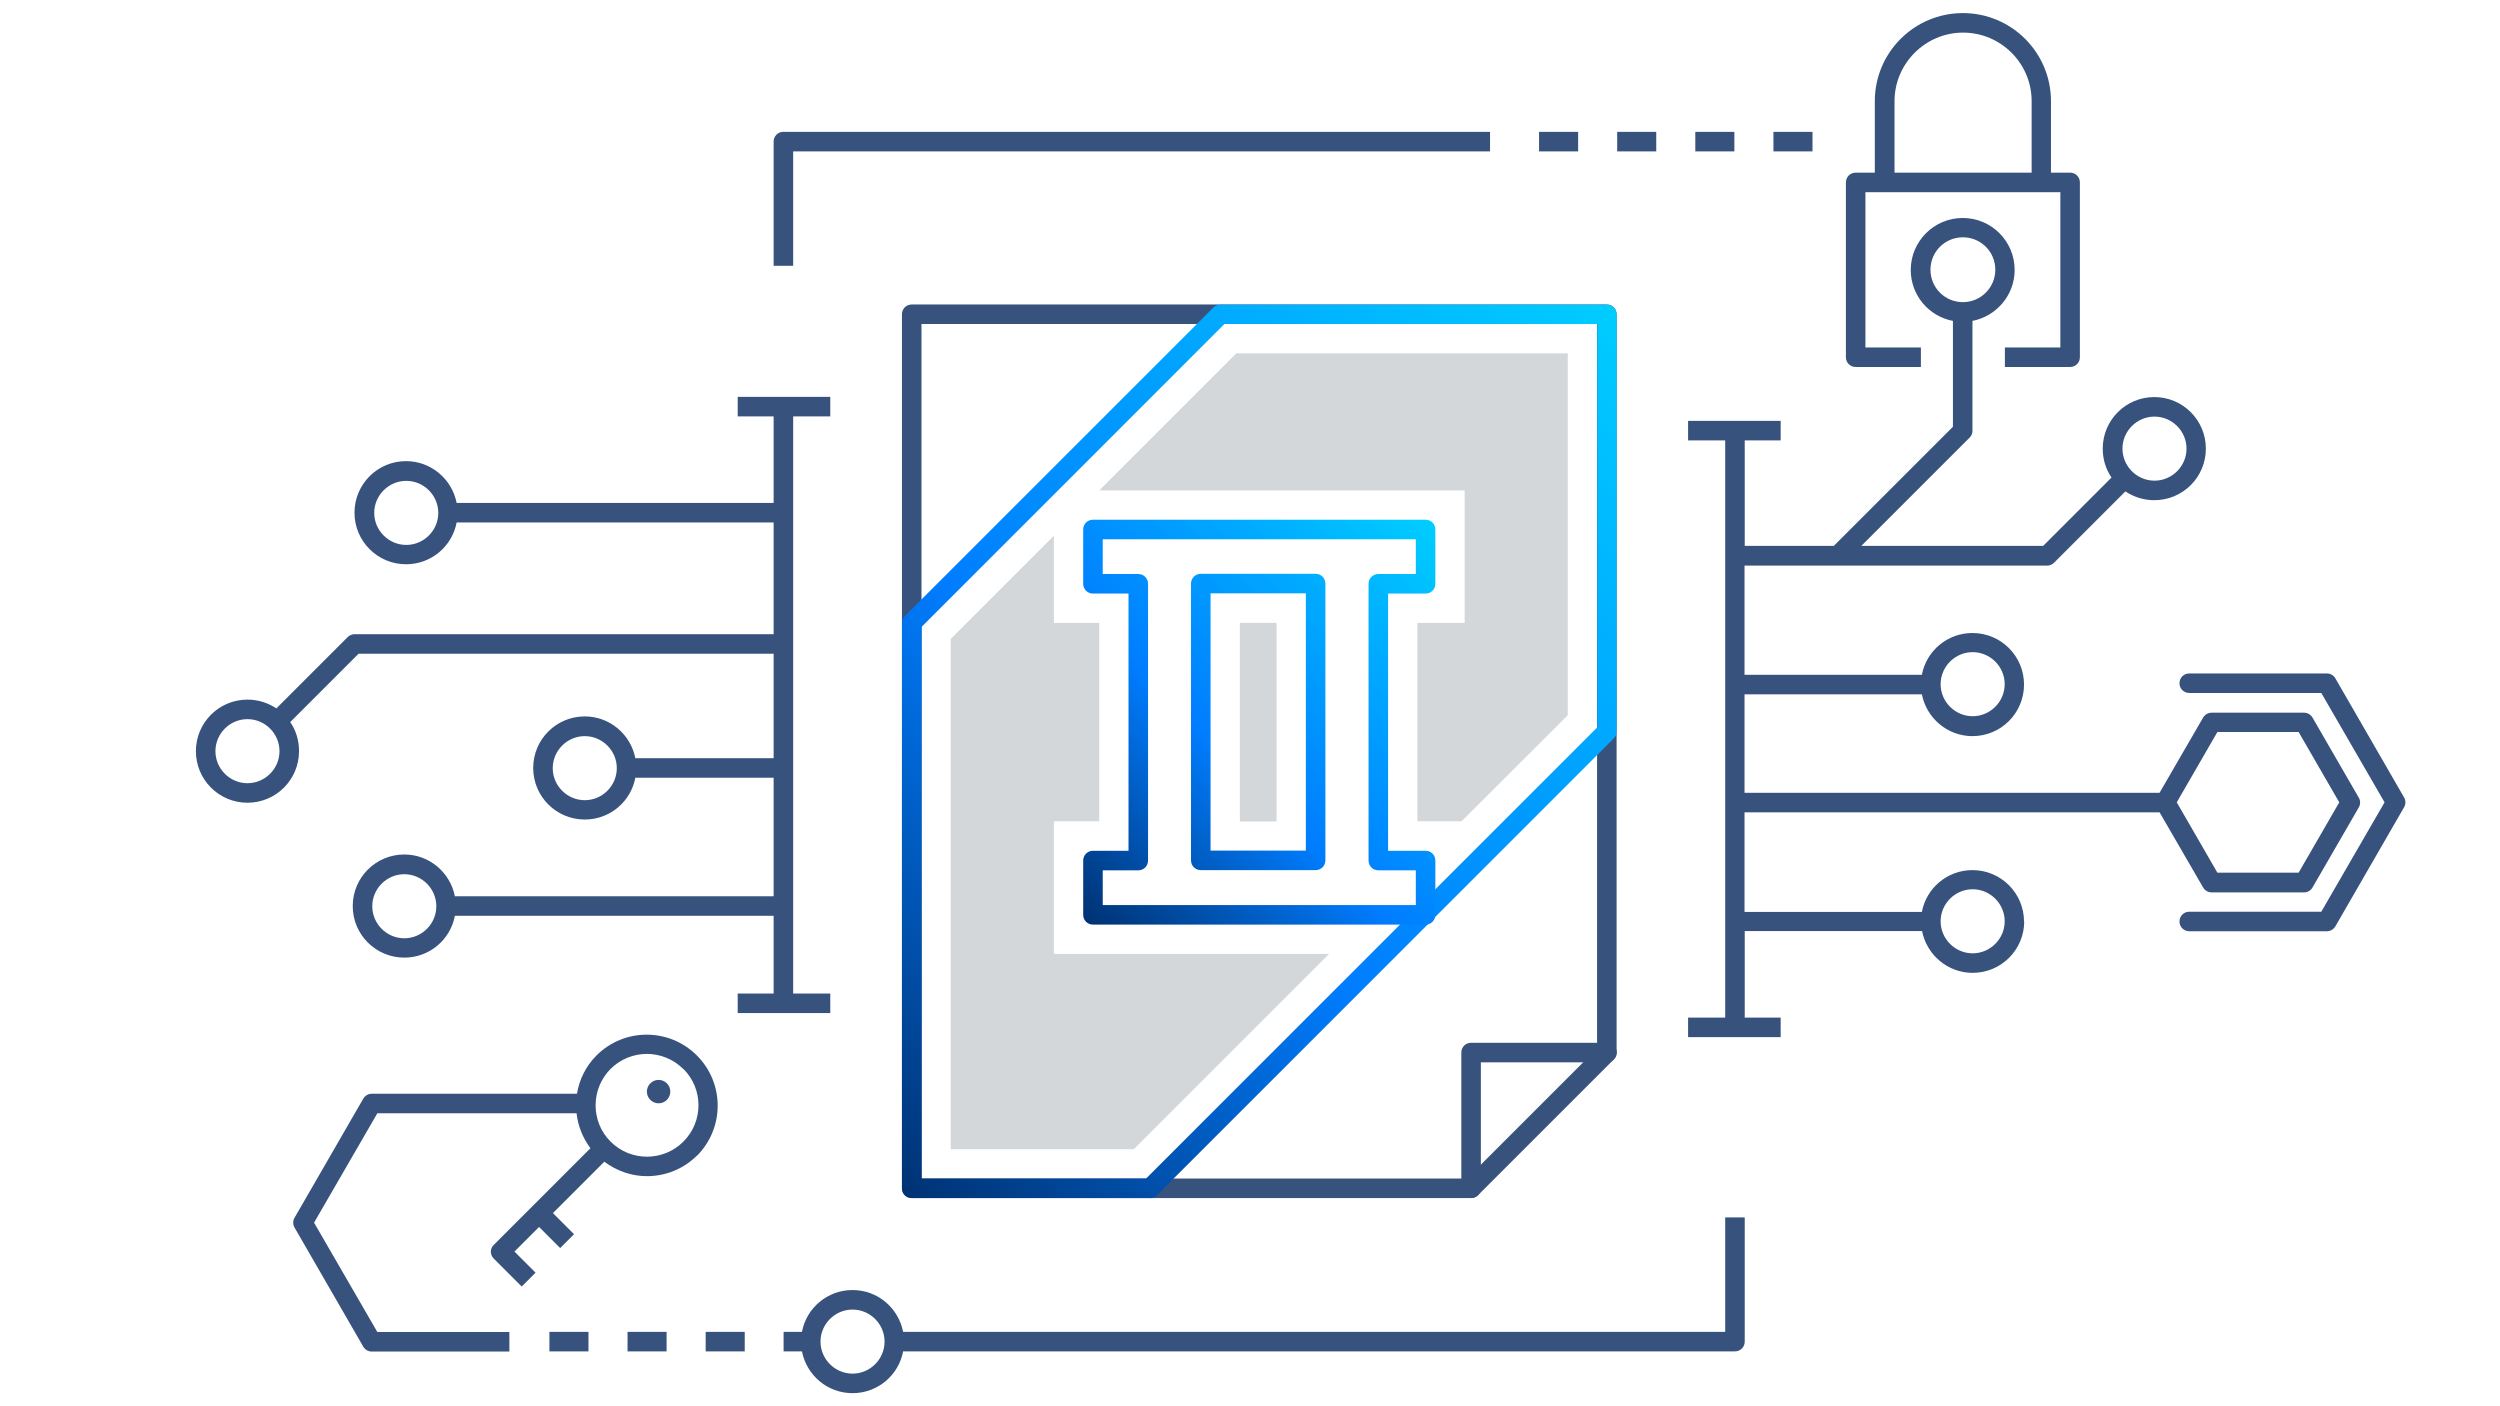
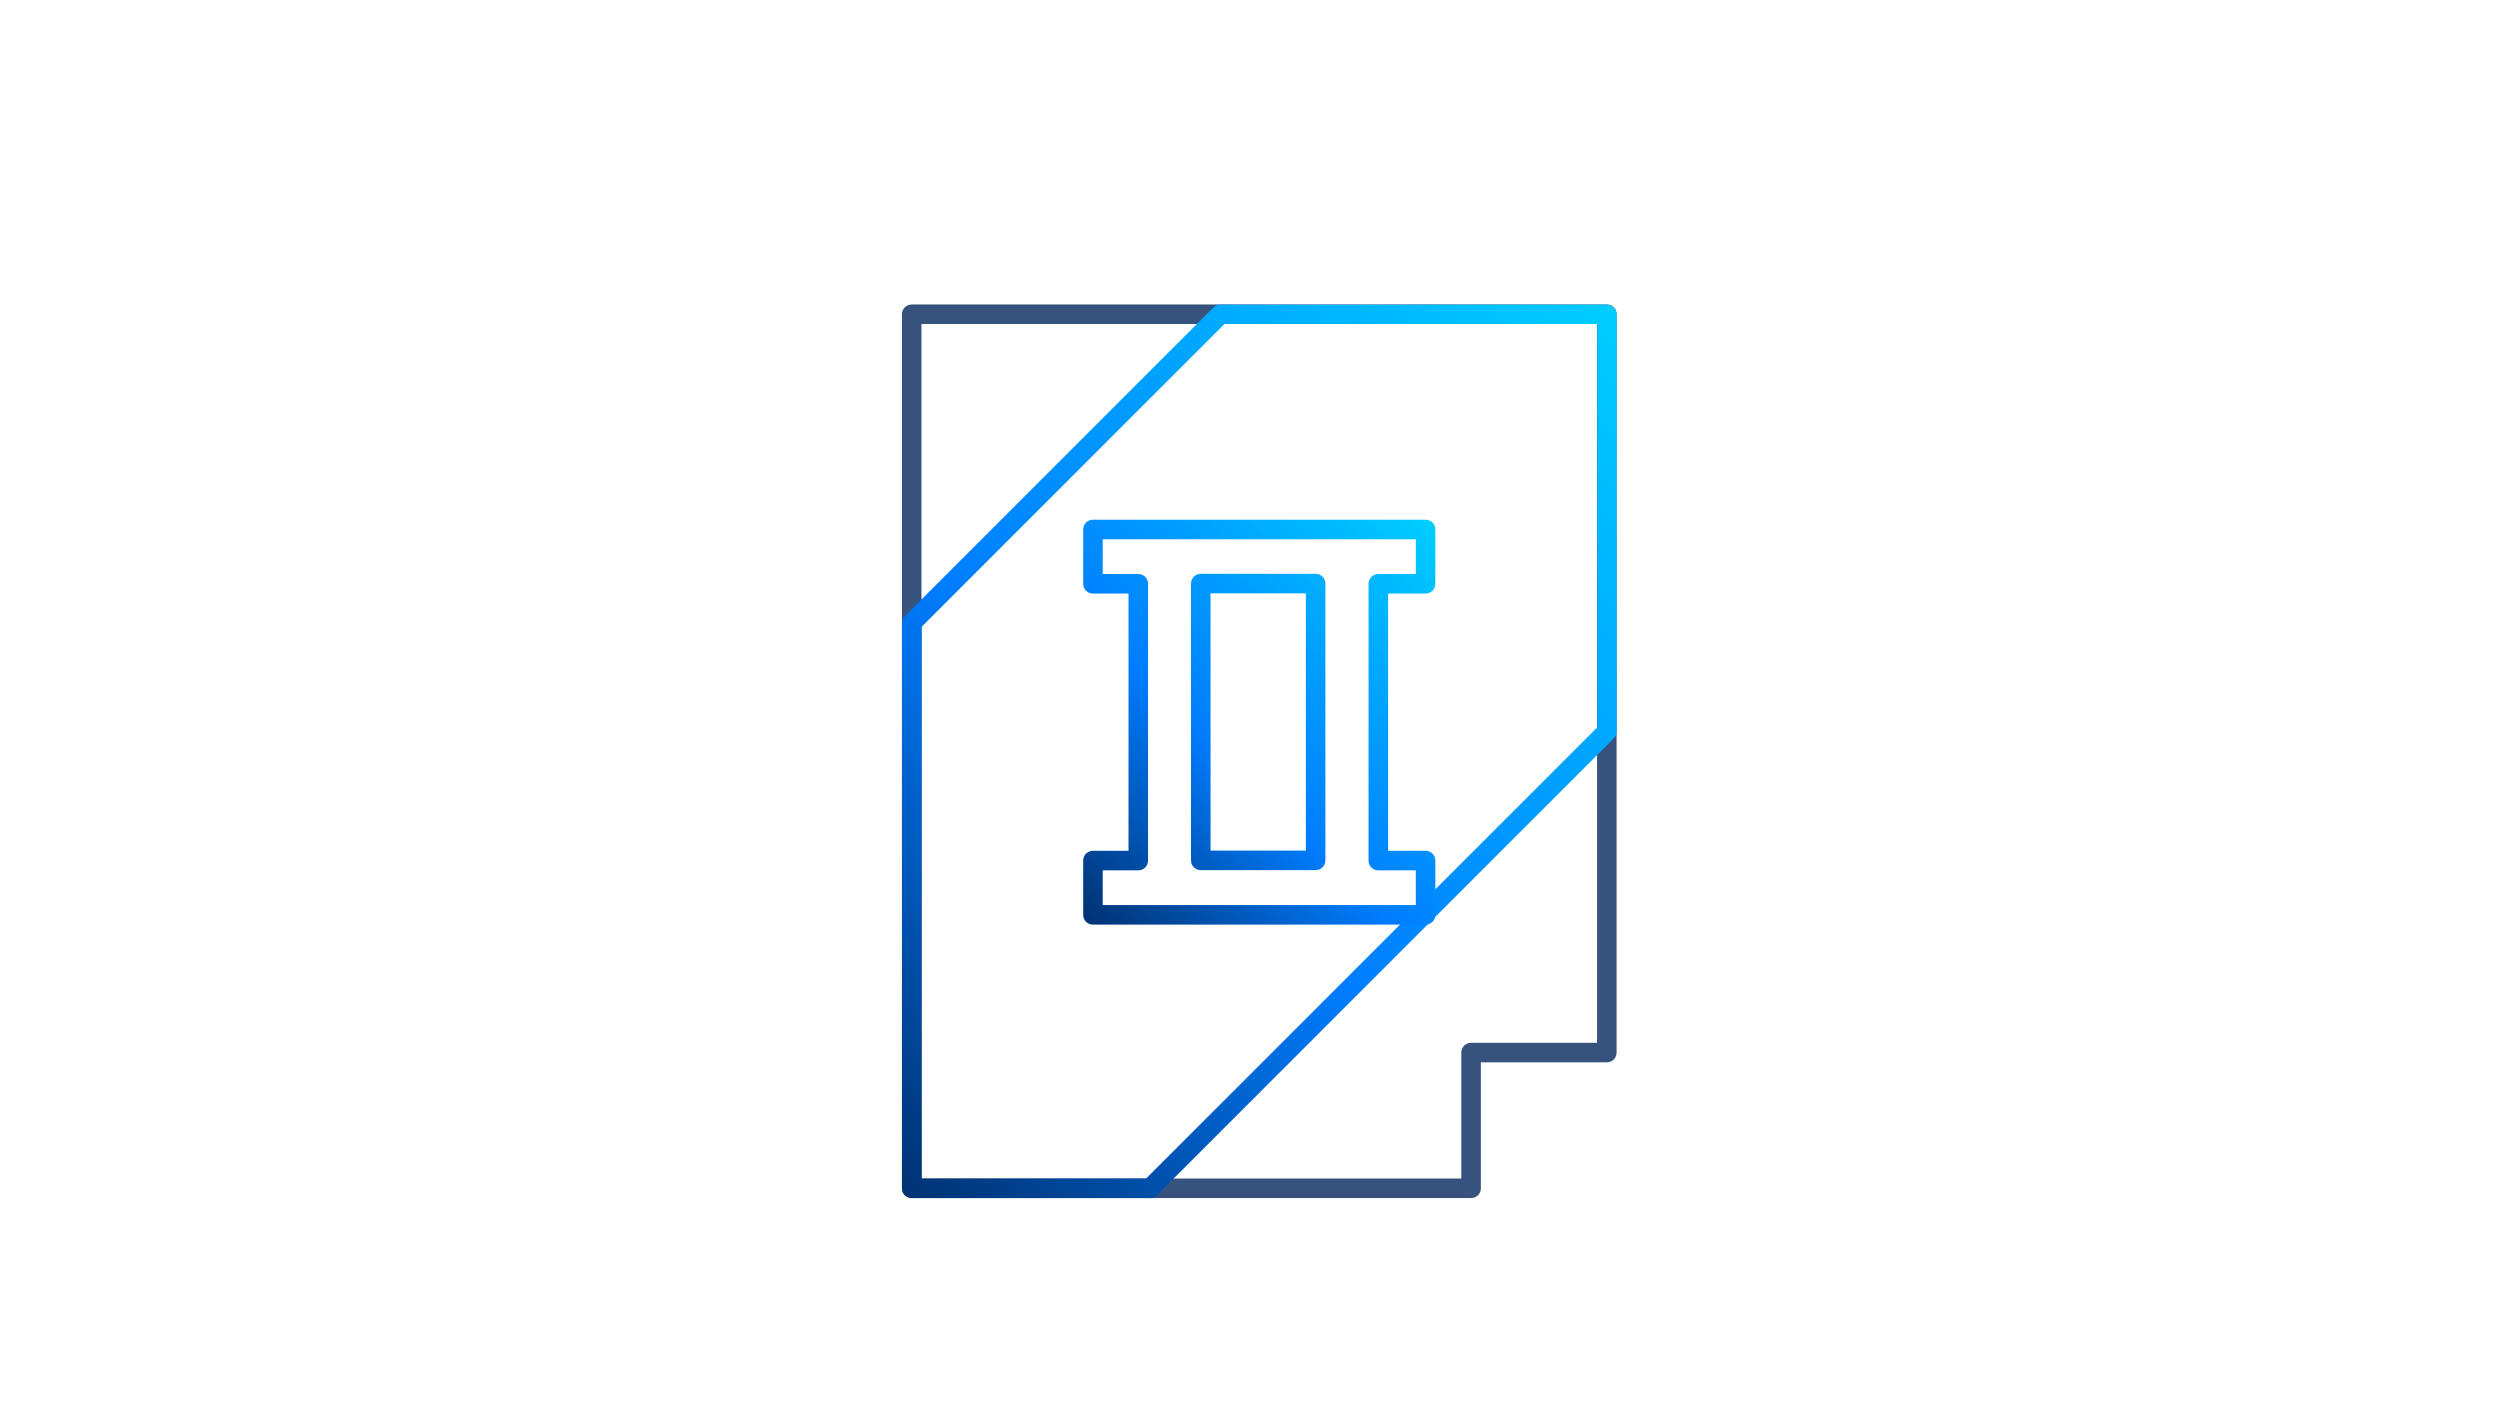
<svg xmlns="http://www.w3.org/2000/svg" xmlns:xlink="http://www.w3.org/1999/xlink" id="_레이어_1" data-name="레이어_1" viewBox="0 0 128 72">
  <defs>
    <style>
      .cls-1 {
        fill: #d4d7da;
      }

      .cls-2 {
        fill: #38527e;
      }

      .cls-3 {
        fill: url(#_무제_그라디언트_189-2);
      }

      .cls-4 {
        fill: url(#_무제_그라디언트_189);
      }
    </style>
    <linearGradient id="_무제_그라디언트_189" data-name="무제 그라디언트 189" x1="83.01" y1="16.13" x2="42.14" y2="57" gradientUnits="userSpaceOnUse">
      <stop offset="0" stop-color="#00cdff" />
      <stop offset=".59" stop-color="#007dff" />
      <stop offset="1" stop-color="#003273" />
    </linearGradient>
    <linearGradient id="_무제_그라디언트_189-2" data-name="무제 그라디언트 189" x1="74.02" y1="27.43" x2="54.93" y2="46.51" xlink:href="#_무제_그라디언트_189" />
  </defs>
  <g>
    <path class="cls-2" d="M75.32,61.34h-28.64c-.28,0-.5-.22-.5-.5V16.09c0-.28.22-.5.5-.5h35.59c.28,0,.5.22.5.5v37.8c0,.28-.22.5-.5.5h-6.45v6.45c0,.28-.22.5-.5.5ZM47.18,60.34h27.64v-6.45c0-.28.22-.5.5-.5h6.45V16.59h-34.59v43.75Z" />
-     <path class="cls-2" d="M75.32,61.34c-.13,0-.26-.05-.35-.15-.2-.2-.2-.51,0-.71l6.95-6.95c.2-.2.51-.2.71,0s.2.51,0,.71l-6.95,6.95c-.1.1-.23.15-.35.15Z" />
    <path class="cls-4" d="M58.88,61.34h-12.2c-.28,0-.5-.22-.5-.5v-28.95c0-.13.05-.26.15-.35l15.79-15.79c.09-.09.22-.15.35-.15h19.8c.28,0,.5.22.5.5v21.36c0,.13-.05.26-.15.35l-23.39,23.39c-.09.09-.22.15-.35.15ZM47.18,60.34h11.5l23.1-23.1v-20.65h-19.09l-15.5,15.5v28.25Z" />
    <g>
-       <polygon class="cls-1" points="63.3 18.09 56.28 25.11 74.99 25.11 74.99 31.89 72.57 31.89 72.57 42.05 74.83 42.05 80.27 36.62 80.27 18.09 63.3 18.09" />
-       <polygon class="cls-1" points="53.96 48.84 53.96 42.05 56.28 42.05 56.28 31.89 53.96 31.89 53.96 27.43 48.68 32.71 48.68 58.84 58.05 58.84 68.05 48.84 53.96 48.84" />
-       <rect class="cls-1" x="63.48" y="31.89" width="1.88" height="10.17" />
-     </g>
+       </g>
    <path class="cls-3" d="M72.99,47.34h-17.03c-.28,0-.5-.22-.5-.5v-2.78c0-.28.22-.5.5-.5h1.82v-13.17h-1.82c-.28,0-.5-.22-.5-.5v-2.78c0-.28.22-.5.5-.5h17.03c.28,0,.5.22.5.5v2.78c0,.28-.22.5-.5.5h-1.92v13.17h1.92c.28,0,.5.22.5.5v2.78c0,.28-.22.5-.5.5ZM56.46,46.34h16.03v-1.78h-1.92c-.28,0-.5-.22-.5-.5v-14.17c0-.28.22-.5.5-.5h1.92v-1.78h-16.03v1.78h1.82c.28,0,.5.22.5.5v14.17c0,.28-.22.5-.5.5h-1.82v1.78ZM67.36,44.55h-5.88c-.28,0-.5-.22-.5-.5v-14.17c0-.28.22-.5.5-.5h5.88c.28,0,.5.22.5.5v14.17c0,.28-.22.5-.5.5ZM61.98,43.55h4.88v-13.17h-4.88v13.17Z" />
  </g>
-   <path class="cls-2" d="M40.61,13.61h-1v-6.36c0-.28.22-.5.5-.5h36.18v1h-35.68v5.86ZM88.33,62.33h1v6.36c0,.28-.22.5-.5.5h-42.59c-.23,1.22-1.3,2.14-2.59,2.14s-2.35-.92-2.59-2.14h-.94v-1h.94c.23-1.22,1.3-2.14,2.59-2.14s2.35.92,2.59,2.14h42.09v-5.86ZM45.29,68.69c0-.9-.74-1.64-1.64-1.64s-1.64.74-1.64,1.64.74,1.64,1.64,1.64,1.64-.74,1.64-1.64ZM123.09,40.83l-3.52-6.1c-.09-.15-.25-.25-.43-.25h-7.05c-.28,0-.5.22-.5.5s.22.5.5.5h6.76l3.24,5.6-3.24,5.6h-6.76c-.28,0-.5.22-.5.5s.22.5.5.5h7.05c.18,0,.34-.1.43-.25l3.52-6.1c.09-.15.09-.35,0-.5ZM103.64,47.17c0,1.46-1.18,2.64-2.64,2.64-1.28,0-2.35-.92-2.59-2.14h-9.08v4.43h1.84v1h-4.74v-1h1.9v-29.55h-1.9v-1h4.74v1h-1.84v5.4h4.56l6.1-6.1v-5.42c-1.23-.23-2.16-1.31-2.16-2.61,0-1.46,1.19-2.66,2.66-2.66s2.66,1.19,2.66,2.66c0,1.29-.93,2.37-2.16,2.61v5.63c0,.13-.05.26-.15.35l-5.54,5.54h9.31l3.5-3.5c-.29-.42-.45-.93-.45-1.48,0-1.46,1.18-2.64,2.64-2.64s2.64,1.18,2.64,2.64-1.18,2.64-2.64,2.64c-.55,0-1.06-.17-1.48-.45l-3.65,3.65c-.09.09-.22.15-.35.15h-15.5v5.59h9.08c.23-1.22,1.3-2.14,2.59-2.14,1.46,0,2.64,1.18,2.64,2.64s-1.18,2.64-2.64,2.64c-1.28,0-2.35-.92-2.59-2.14h-9.08v5.04h21.25l2.23-3.85c.09-.15.25-.25.43-.25h4.74c.18,0,.34.1.43.25l2.37,4.1c.09.15.09.35,0,.5l-2.37,4.1c-.09.15-.25.25-.43.25h-4.74c-.18,0-.34-.1-.43-.25l-2.23-3.85h-21.25v5.1h9.08c.23-1.22,1.3-2.14,2.59-2.14,1.46,0,2.64,1.18,2.64,2.64ZM111.45,41.08l2.08,3.6h4.16l2.08-3.6-2.08-3.6h-4.16l-2.08,3.6ZM99.36,35.03c0,.9.74,1.64,1.64,1.64s1.64-.74,1.64-1.64-.74-1.64-1.64-1.64-1.64.74-1.64,1.64ZM108.67,22.97c0,.9.74,1.64,1.64,1.64s1.64-.74,1.64-1.64-.74-1.64-1.64-1.64-1.64.74-1.64,1.64ZM100.5,15.47c.91,0,1.66-.74,1.66-1.66s-.74-1.66-1.66-1.66-1.66.74-1.66,1.66.74,1.66,1.66,1.66ZM102.64,47.17c0-.9-.74-1.64-1.64-1.64s-1.64.74-1.64,1.64.74,1.64,1.64,1.64,1.64-.74,1.64-1.64ZM15.31,38.46c0,1.46-1.18,2.64-2.64,2.64s-2.64-1.18-2.64-2.64,1.18-2.64,2.64-2.64c.55,0,1.06.17,1.48.45l3.65-3.65c.09-.09.22-.15.35-.15h21.46v-5.72h-16.23c-.23,1.22-1.3,2.14-2.59,2.14-1.46,0-2.64-1.18-2.64-2.64s1.18-2.64,2.64-2.64c1.28,0,2.35.92,2.59,2.14h16.23v-4.43h-1.84v-1h4.74v1h-1.9v29.55h1.9v1h-4.74v-1h1.84v-3.98h-16.32c-.23,1.22-1.3,2.14-2.59,2.14-1.46,0-2.64-1.18-2.64-2.64s1.18-2.64,2.64-2.64c1.28,0,2.35.92,2.59,2.14h16.32v-6.07h-7.08c-.23,1.22-1.3,2.14-2.59,2.14-1.46,0-2.64-1.18-2.64-2.64s1.18-2.64,2.64-2.64c1.28,0,2.35.92,2.59,2.14h7.08v-5.35h-21.25l-3.5,3.5c.29.42.45.93.45,1.48ZM31.58,39.33c0-.9-.74-1.64-1.64-1.64s-1.64.74-1.64,1.64.74,1.64,1.64,1.64,1.64-.74,1.64-1.64ZM22.34,46.4c0-.9-.74-1.64-1.64-1.64s-1.64.74-1.64,1.64.74,1.64,1.64,1.64,1.64-.74,1.64-1.64ZM22.44,26.26c0-.9-.74-1.64-1.64-1.64s-1.64.74-1.64,1.64.74,1.64,1.64,1.64,1.64-.74,1.64-1.64ZM14.31,38.46c0-.9-.74-1.64-1.64-1.64s-1.64.74-1.64,1.64.74,1.64,1.64,1.64,1.64-.74,1.64-1.64ZM94.51,18.29v-8.95c0-.28.22-.5.5-.5h.98v-3.66c0-2.49,2.02-4.51,4.51-4.51s4.51,2.02,4.51,4.51v3.66h.98c.28,0,.5.22.5.5v8.95c0,.28-.22.5-.5.5h-3.34v-1h2.84v-7.95h-.98s0,0,0,0,0,0,0,0h-8.02s0,0,0,0,0,0,0,0h-.98v7.95h2.84v1h-3.34c-.28,0-.5-.22-.5-.5ZM96.99,8.84h7.03v-3.66c0-1.94-1.58-3.51-3.51-3.51s-3.51,1.58-3.51,3.51v3.66ZM35.69,59.16c-.71.71-1.64,1.06-2.57,1.06-.77,0-1.53-.26-2.18-.74l-2.63,2.63,1.08,1.08-.71.71-1.08-1.08-1.26,1.26,1.08,1.08-.71.71-1.43-1.43c-.09-.09-.15-.22-.15-.35s.05-.26.15-.35l4.95-4.95c-.4-.54-.64-1.15-.71-1.79h-10.2l-3.24,5.6,3.24,5.6h6.76v1h-7.05c-.18,0-.34-.1-.43-.25l-3.52-6.1c-.09-.15-.09-.35,0-.5l3.52-6.1c.09-.15.25-.25.43-.25h10.51c.12-.72.45-1.41,1-1.96,1.42-1.42,3.72-1.42,5.14,0,1.42,1.42,1.42,3.72,0,5.14ZM34.98,54.73c-.51-.51-1.19-.77-1.86-.77s-1.35.26-1.86.77c-1.02,1.03-1.02,2.7,0,3.72,1.03,1.03,2.7,1.03,3.73,0,1.03-1.03,1.03-2.7,0-3.72ZM33.72,55.29c-.33,0-.6.27-.6.6s.27.6.6.6.6-.27.6-.6-.27-.6-.6-.6ZM28.13,69.19h2v-1h-2v1ZM36.13,69.19h2v-1h-2v1ZM32.13,69.19h2v-1h-2v1ZM80.8,6.75h-2v1h2v-1ZM92.8,6.75h-2v1h2v-1ZM88.8,6.75h-2v1h2v-1ZM84.8,6.75h-2v1h2v-1Z" />
</svg>